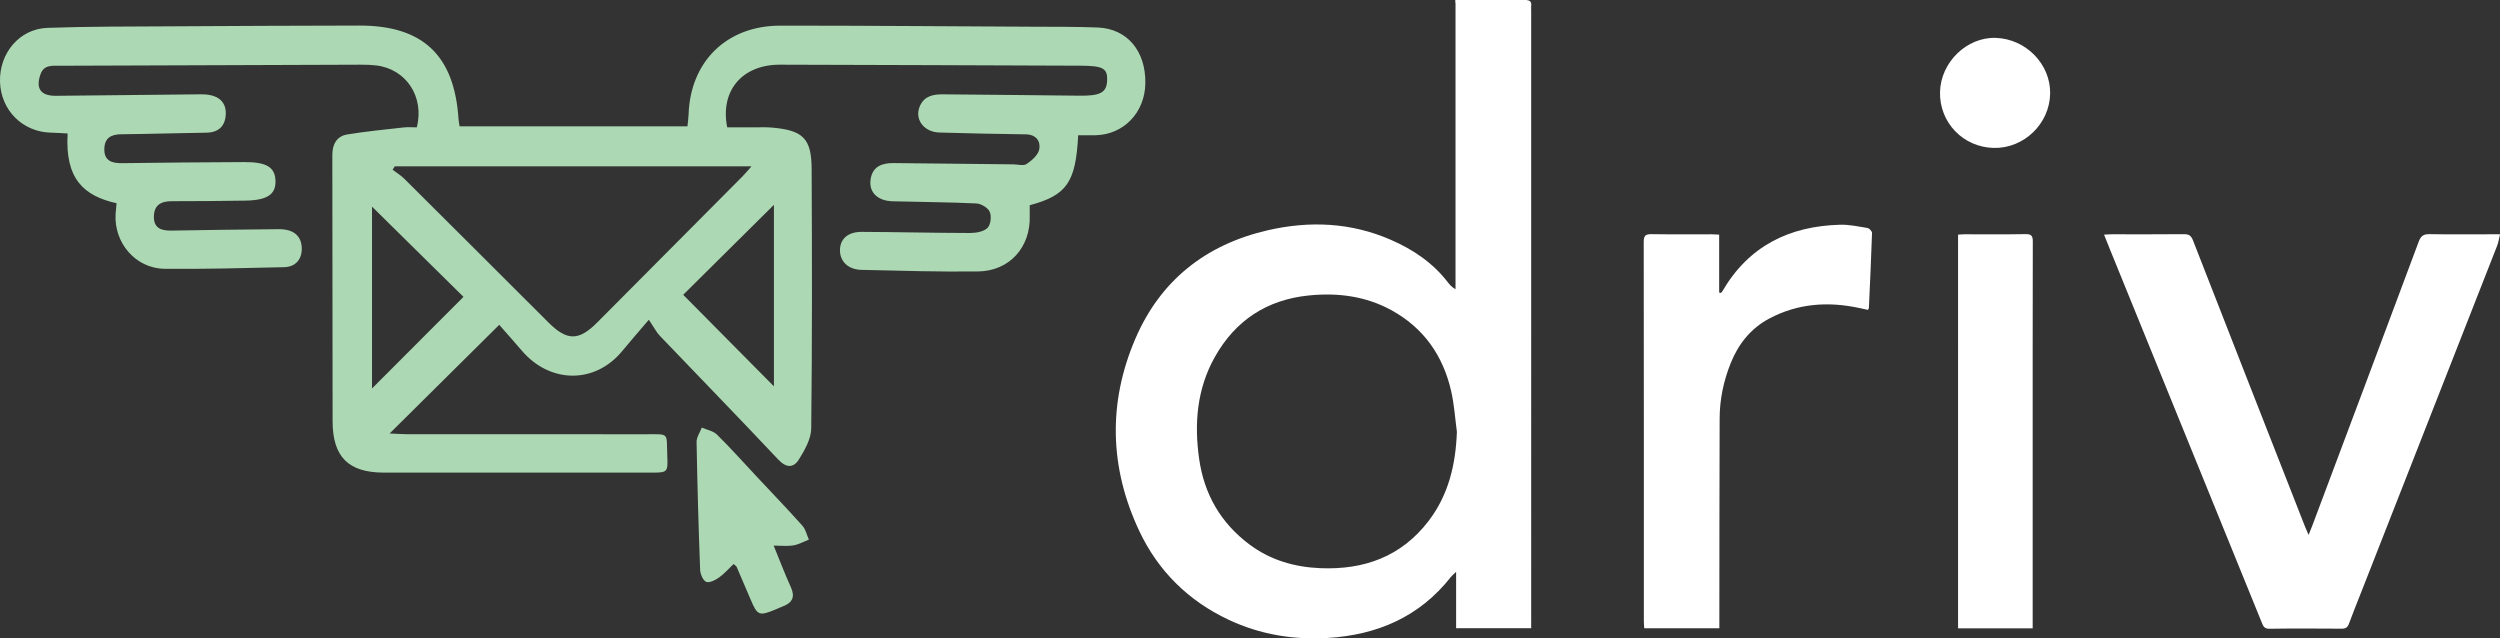
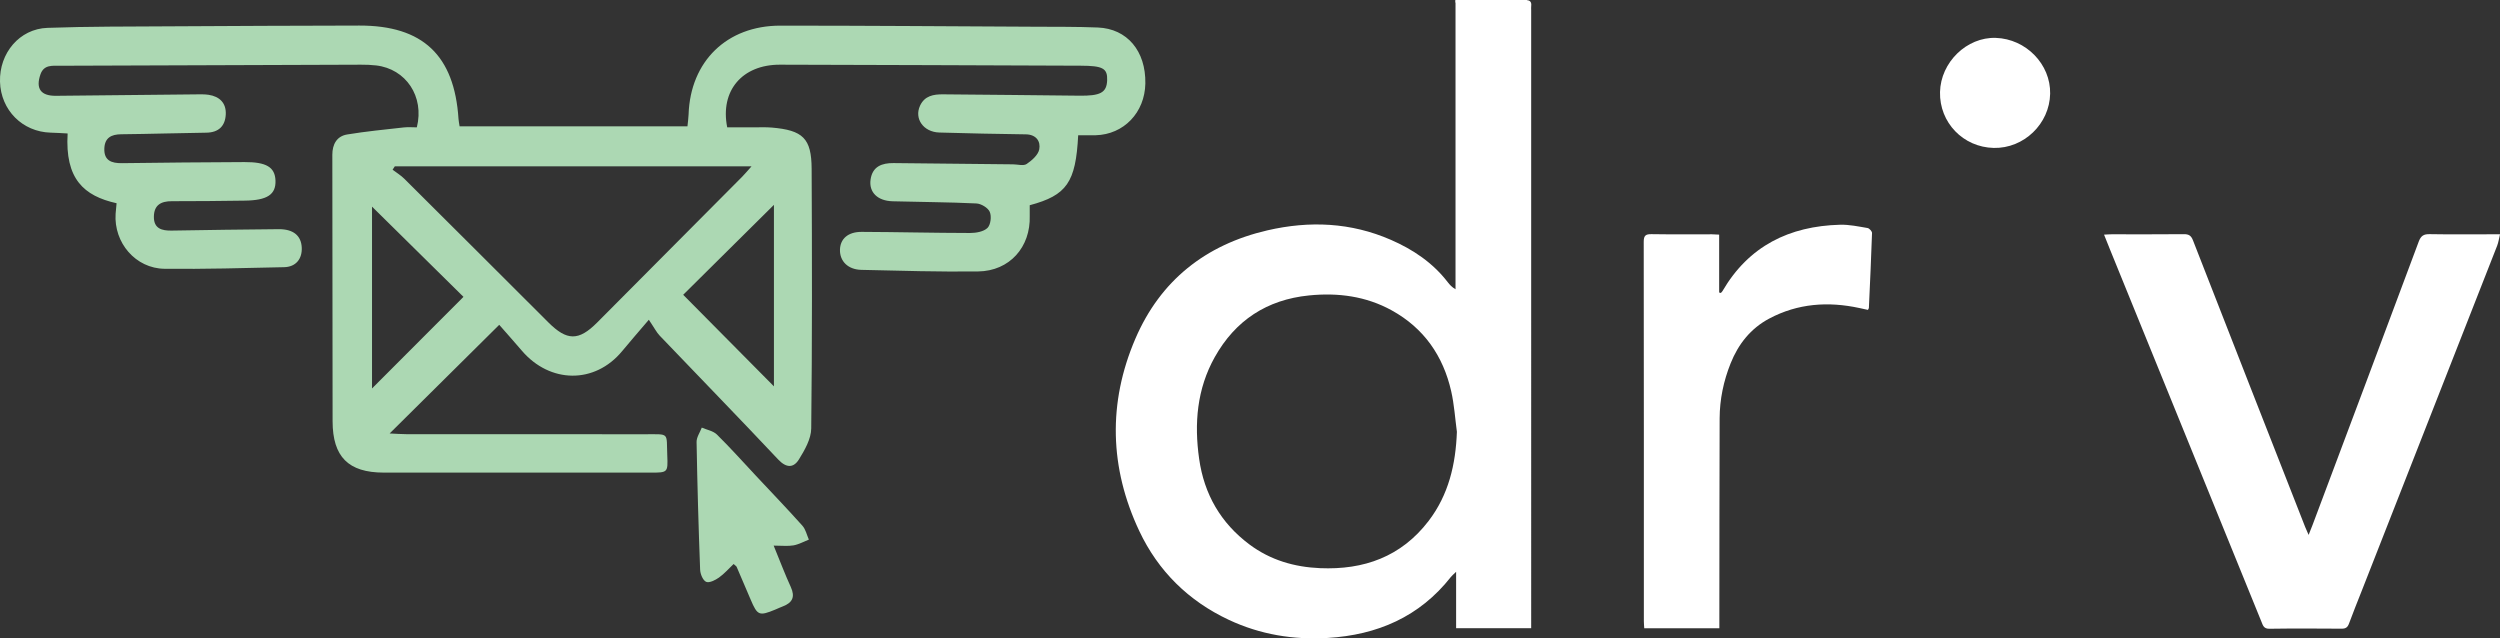
<svg xmlns="http://www.w3.org/2000/svg" id="Layer_2" data-name="Layer 2" viewBox="0 0 1057.13 269.93">
  <rect x="0" y="0" width="1057.13" height="269.93" fill="#333333" stroke="none" />
  <defs>
    <style>      .cls-1 {        fill: #fff;      }      .cls-2 {        fill: #acd8b3;      }    </style>
  </defs>
  <g id="Layer_1-2" data-name="Layer 1">
    <g>
      <path class="cls-2" d="m455.91,57.2c-1.02,19.96-4.82,25.38-20.49,29.58,0,1.43-.04,2.94,0,4.44.44,13.25-8.5,23.39-21.81,23.56-16.46.21-32.93-.3-49.39-.67-5.67-.13-9.14-3.66-9.04-8.5.1-4.6,3.38-7.58,9.15-7.56,15.3.06,30.6.45,45.9.47,2.51,0,5.7-.56,7.33-2.14,1.36-1.33,1.77-4.92.96-6.79-.75-1.73-3.64-3.47-5.67-3.56-11.8-.57-23.62-.59-35.43-.92-6.37-.18-10.06-3.83-9.3-9.18.79-5.59,4.85-7.02,9.74-6.97,16.85.15,33.7.35,50.55.53,1.94.02,4.37.75,5.7-.14,2.24-1.51,4.89-3.84,5.34-6.21.64-3.38-1.3-6.27-5.67-6.33-12.2-.17-24.4-.4-36.6-.77-6.72-.21-10.68-5.86-8.14-11.35,1.94-4.17,5.65-4.84,9.74-4.8,19.18.2,38.35.32,57.53.57,8.95.12,11.65-1.25,11.85-6.5.19-5.05-1.81-6.15-11.11-6.18-42.42-.15-84.85-.35-127.27-.43-15.89-.03-25.37,10.95-22.28,26.5,3.63,0,7.45,0,11.26,0,2.52,0,5.05-.12,7.55.09,13.2,1.12,16.83,4.55,16.89,17.42.18,36.61.24,73.22-.17,109.83-.05,4.4-2.74,9.09-5.18,13.04-2.27,3.68-5.32,3.75-8.8.06-16.55-17.6-33.41-34.9-50.1-52.36-1.33-1.39-2.22-3.21-4.59-6.72-4.6,5.39-7.99,9.28-11.28,13.26-11.63,14.06-30.56,13.66-42.38-.14-3.25-3.8-6.58-7.53-9.6-10.98-15.89,15.75-30.68,30.41-46.34,45.94,2.79.12,4.92.3,7.05.3,33.71.02,67.41-.01,101.12.03,10.36.01,8.83-.87,9.23,8.99.29,7.23.23,7.24-7.17,7.24-10.27,0-20.53,0-30.8,0-27.31,0-54.63.02-81.94-.01-14.93-.02-21.58-6.68-21.61-21.68-.06-37.57-.08-75.15-.11-112.72,0-4.37,1.84-7.84,6.26-8.58,7.93-1.31,15.96-2.08,23.95-2.98,1.87-.21,3.78-.03,5.52-.03,3.27-13.08-4.63-24.74-17.24-26.19-2.11-.24-4.25-.32-6.38-.31-42.42.13-84.85.29-127.27.45-3.26.01-6.81-.51-8.26,3.64-2.1,6.04.13,9.14,6.59,9.07,19.76-.19,39.51-.41,59.27-.61,1.74-.02,3.51-.07,5.22.18,4.67.7,7.49,3.48,7.28,8.24-.22,4.93-2.97,7.71-8.24,7.78-12.01.16-24.01.55-36.02.67-4.13.04-6.85,1.48-7.08,5.84-.27,5.22,2.91,6.45,7.49,6.38,17.24-.25,34.48-.37,51.72-.46,9.3-.05,12.92,2.15,13.15,7.76.25,5.95-3.49,8.43-12.99,8.54-10.27.12-20.53.28-30.8.24-4.63-.02-7.58,1.62-7.63,6.57-.05,5.04,3.38,5.92,7.48,5.86,15.11-.23,30.21-.5,45.32-.6,6.17-.04,9.44,2.73,9.72,7.64.28,4.9-2.47,8.32-7.43,8.43-16.85.37-33.7.86-50.55.68-12.28-.13-21.53-11.02-20.72-23.29.1-1.5.28-2.99.41-4.43-13.87-3.09-21.85-10.28-20.7-29.5-2.4-.12-4.8-.29-7.21-.35C9.5,55.75.34,46.58,0,34.55-.32,22.46,8.23,12.2,20.05,11.78c17.42-.62,34.86-.54,52.29-.65,26.54-.16,53.08-.27,79.62-.32,26.82-.05,40.18,12.58,41.92,39.48.06.93.27,1.86.46,3.13h96.35c.17-1.71.42-3.38.48-5.07.76-22.4,16.15-37.51,38.79-37.51,35.84,0,71.67.28,107.51.46,8.91.05,17.83-.03,26.73.33,12.46.5,20.35,9.97,20.11,23.67-.22,12.3-9.12,21.58-21.01,21.89-2.47.06-4.94,0-7.37,0Zm-138.15,13.14h-150.82c-.31.47-.62.94-.93,1.42,1.68,1.28,3.52,2.39,5,3.87,20.31,20.19,40.57,40.42,60.83,60.66,7.87,7.86,12.82,7.96,20.62.14,20.49-20.55,40.94-41.14,61.4-61.73,1.18-1.19,2.25-2.5,3.91-4.35Zm9.5,16.28c-13.43,13.31-26.66,26.42-38.37,38.03,12.74,12.86,25.79,26.02,38.37,38.72v-76.75Zm-131.27,38.91c-12.57-12.4-25.7-25.35-38.68-38.16v76.89c13.03-13.06,26.07-26.11,38.68-38.74Z" />
      <path class="cls-2" d="m310.21,238.49c-2.03,1.92-3.91,4.11-6.19,5.73-1.55,1.1-4.08,2.38-5.42,1.81-1.36-.58-2.48-3.3-2.55-5.12-.67-17.99-1.19-35.99-1.5-53.99-.04-2.02,1.43-4.07,2.2-6.11,2.16.95,4.83,1.39,6.4,2.94,5.66,5.56,10.94,11.49,16.37,17.29,6.62,7.06,13.32,14.05,19.78,21.26,1.38,1.54,1.85,3.89,2.73,5.87-2.16.85-4.26,2.04-6.5,2.44-2.35.42-4.85.1-8.39.1,2.71,6.61,4.8,12.15,7.26,17.53,1.9,4.16.67,6.63-3.36,8.16-1.08.41-2.13.91-3.21,1.36-6.81,2.82-7.55,2.52-10.4-4.18-1.97-4.63-3.93-9.25-5.93-13.86-.14-.32-.54-.53-1.27-1.21Z" />
    </g>
    <g>
      <path class="cls-1" d="m644.94.04c-5.24.11-10.48.03-15.72.03h-13.75v122.25c-1.53-.89-2.46-1.92-3.3-3.01-6.33-8.22-14.66-13.81-24.04-17.9-16.91-7.37-34.38-8.12-52.19-4.01-26.18,6.06-45.31,21.25-55.87,45.87-11.63,27.1-10.9,54.61,1.69,81.3,7.98,16.91,20.83,29.58,37.9,37.56,13.22,6.19,27.26,8.5,41.77,7.63,20.93-1.26,38.8-8.9,52.06-25.77.46-.58,1.06-1.05,2.23-2.2v23.84h31.74V4.29c0-.56-.06-1.13.01-1.68.23-1.94-.56-2.61-2.53-2.57Zm-40.88,220.28c-11.56,15.1-27.37,20.72-45.85,19.93-10.87-.46-21.01-3.41-29.85-10-12.16-9.08-19.18-21.26-21.3-36.22-2.13-14.98-.93-29.57,6.6-43.02,8.7-15.53,22.06-24.29,39.81-26.08,12.27-1.24,24.15.3,35.06,6.33,13.56,7.49,21.71,19.22,25.11,34.17,1.28,5.62,1.64,11.44,2.41,17.17-.5,13.78-3.5,26.63-11.99,37.72Z" />
      <path class="cls-1" d="m889.68,99.22c1.39-.07,2.29-.15,3.19-.15,10.2,0,20.4.05,30.59-.05,2.11-.02,3.07.63,3.85,2.63,15.76,40.43,31.61,80.83,47.45,121.23.36.91.78,1.8,1.44,3.31.73-1.84,1.23-3.03,1.68-4.24,14.98-39.92,29.99-79.83,44.88-119.78.92-2.47,2.09-3.21,4.64-3.16,8.7.16,17.4.06,26.1.06,1.01,0,2.02,0,3.64,0-.47,1.9-.67,3.43-1.21,4.82-19.04,48.59-38.11,97.16-57.18,145.73-1.84,4.7-3.75,9.37-5.49,14.11-.58,1.57-1.4,2.12-3.08,2.11-10.2-.07-20.4-.12-30.59.03-2.37.03-2.71-1.43-3.33-2.96-21.32-52.4-42.64-104.81-63.96-157.21-.83-2.05-1.65-4.1-2.6-6.48Z" />
      <path class="cls-1" d="m727.66,123.88c.23-.25.5-.47.67-.76,11.1-19.08,28.26-27.52,49.75-28.09,3.87-.1,7.78.74,11.63,1.39.75.13,1.9,1.4,1.88,2.11-.34,10.56-.85,21.11-1.33,31.67,0,.17-.15.33-.39.84-1.14-.25-2.38-.52-3.61-.79-13.22-2.86-26.05-1.97-38.14,4.46-7.83,4.16-13.07,10.78-16.33,18.94-2.98,7.45-4.61,15.23-4.64,23.25-.1,28.24-.09,56.49-.12,84.73,0,1.28,0,2.57,0,4.02h-31.76c-.05-.96-.16-1.94-.16-2.92,0-53.5.01-106.99-.06-160.49,0-2.66.83-3.27,3.33-3.23,8.51.14,17.02.05,25.53.06.91,0,1.82.08,3.04.14v24.48c.23.06.47.13.7.19Z" />
-       <path class="cls-1" d="m859.53,265.7h-31.56V99.23c.9-.05,1.8-.16,2.69-.16,8.6-.01,17.21.09,25.81-.07,2.54-.05,3.11.77,3.1,3.18-.07,30.2-.05,60.41-.05,90.61,0,23,0,46.01,0,69.01,0,1.2,0,2.39,0,3.91Z" />
      <path class="cls-1" d="m820.34,38.95c.27-12.61,11.31-23.34,23.59-22.93,12.77.43,23.22,11.15,22.98,23.59-.24,12.77-11.13,23.23-23.86,22.94-12.94-.3-22.98-10.73-22.71-23.6Z" />
      <rect class="cls-1" x="615.47" width="30.2" height="1.08" />
    </g>
  </g>
</svg>